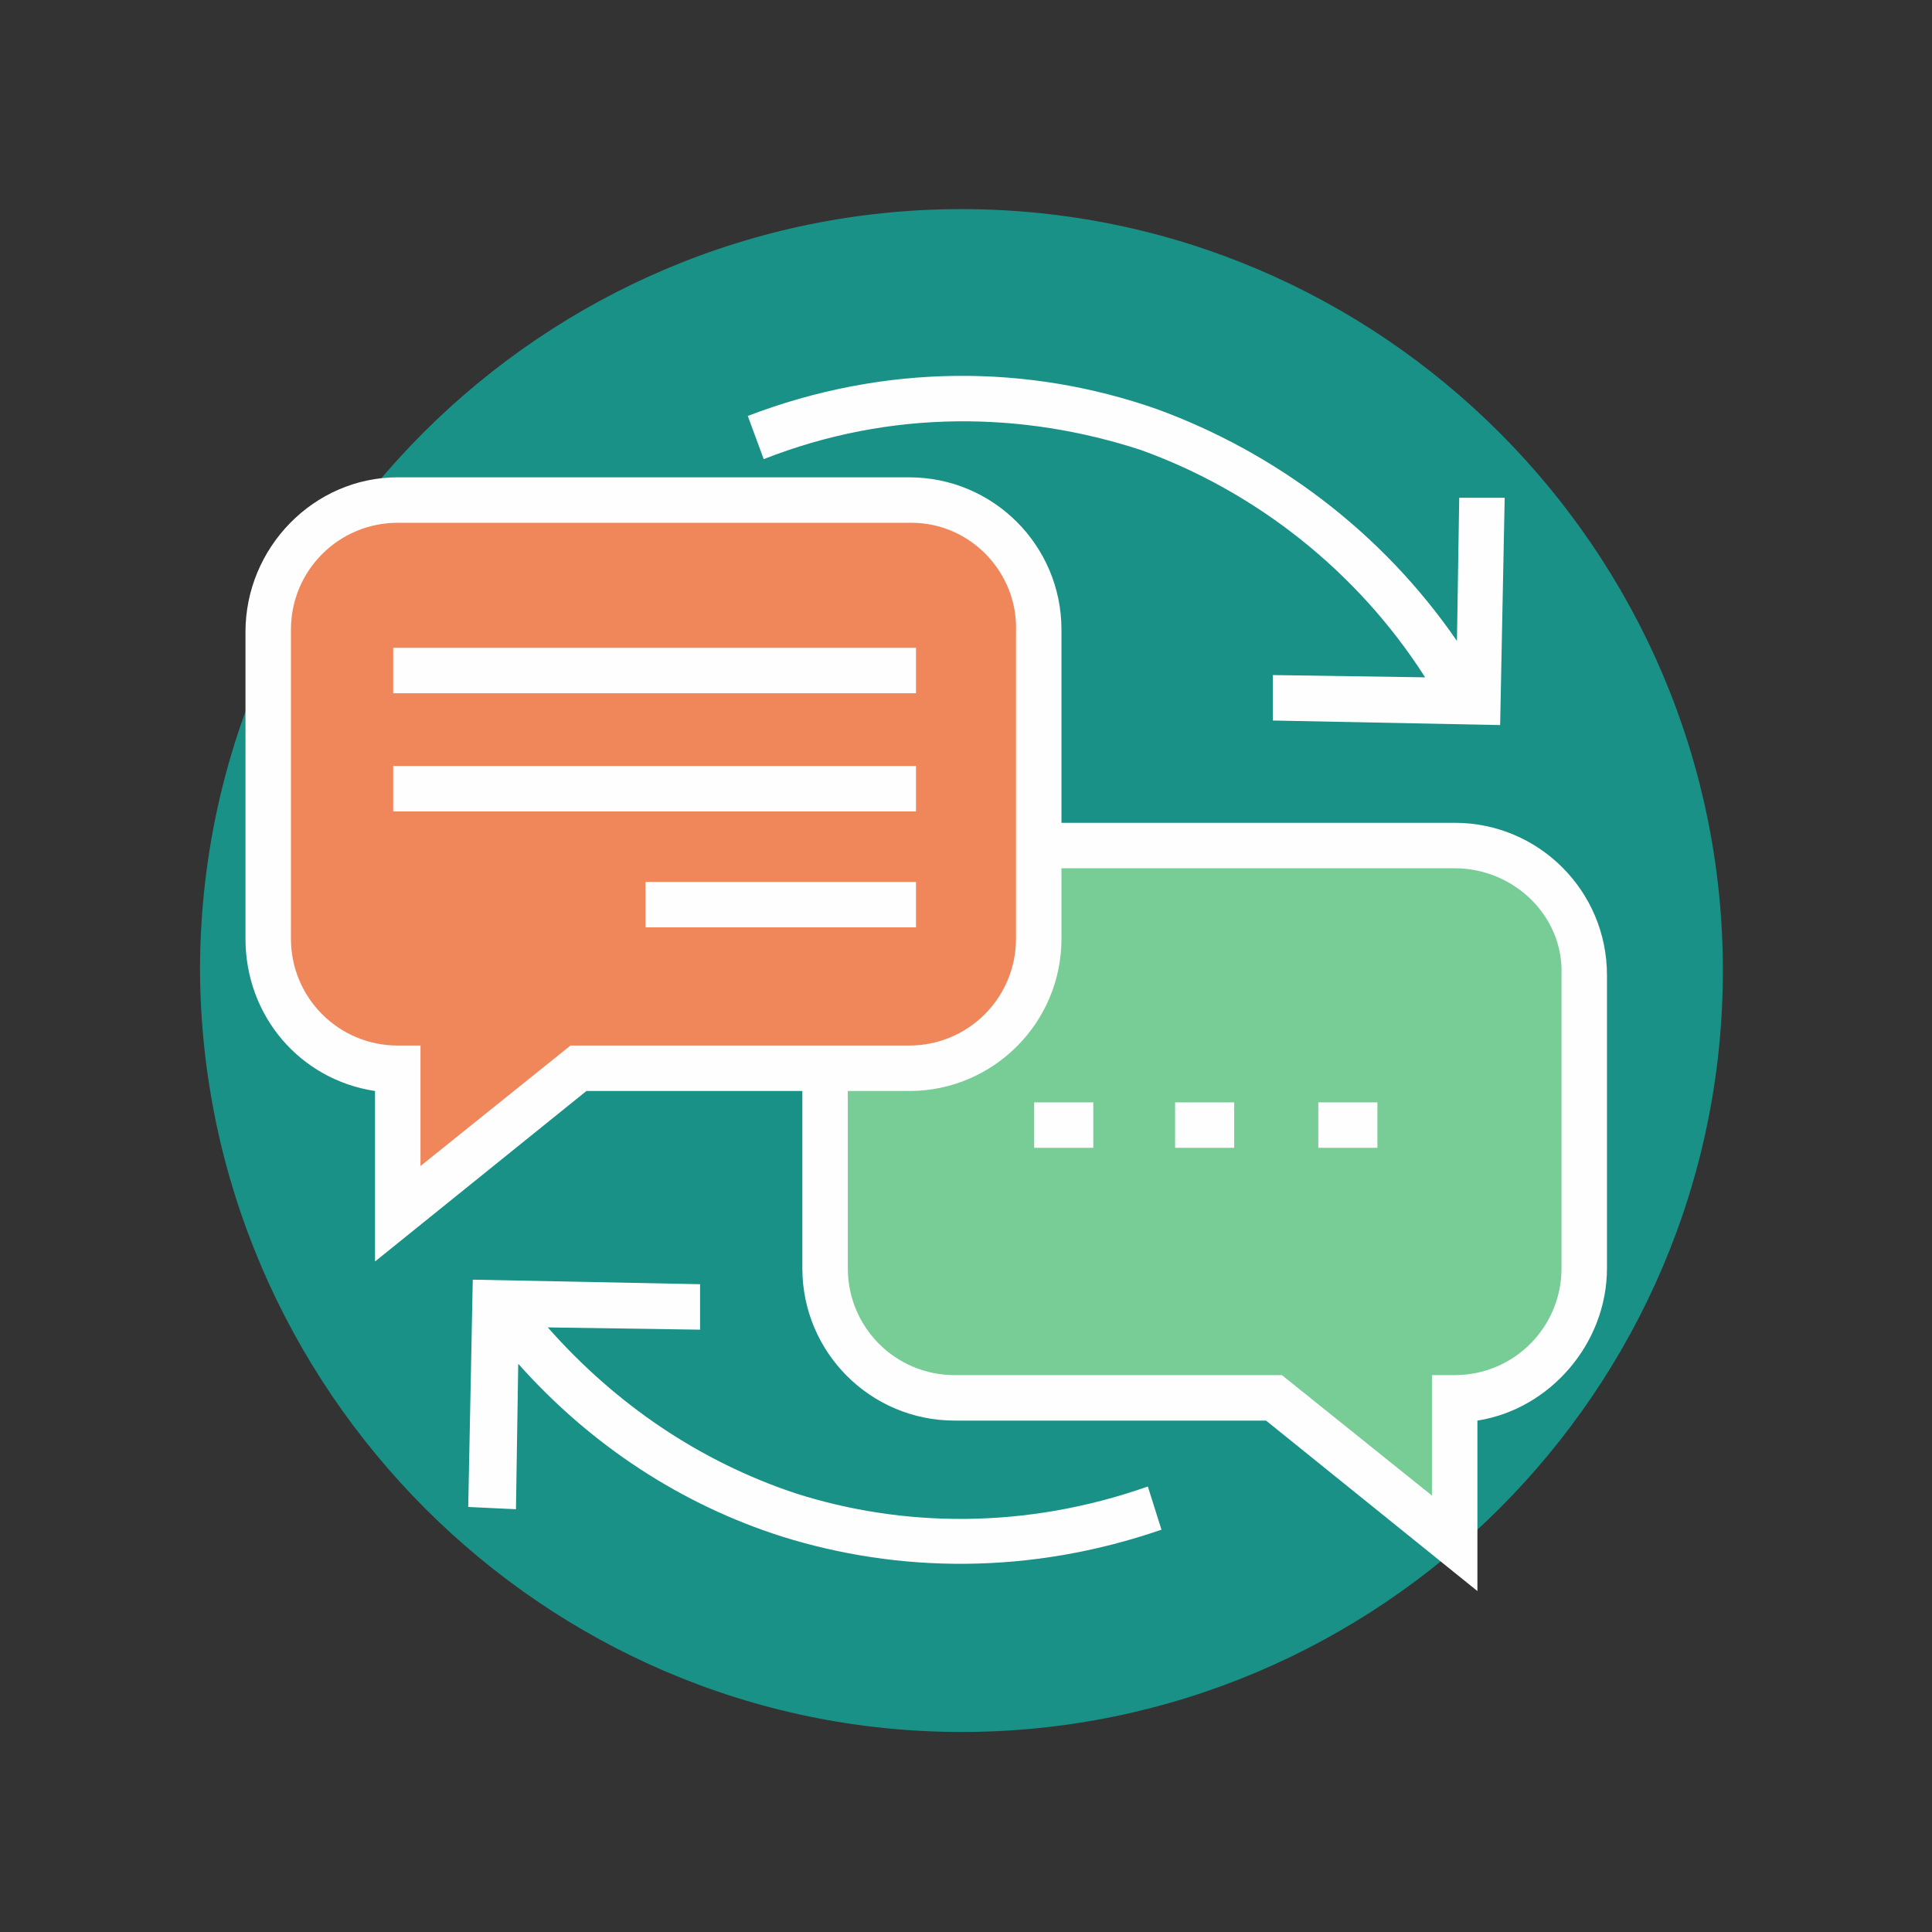
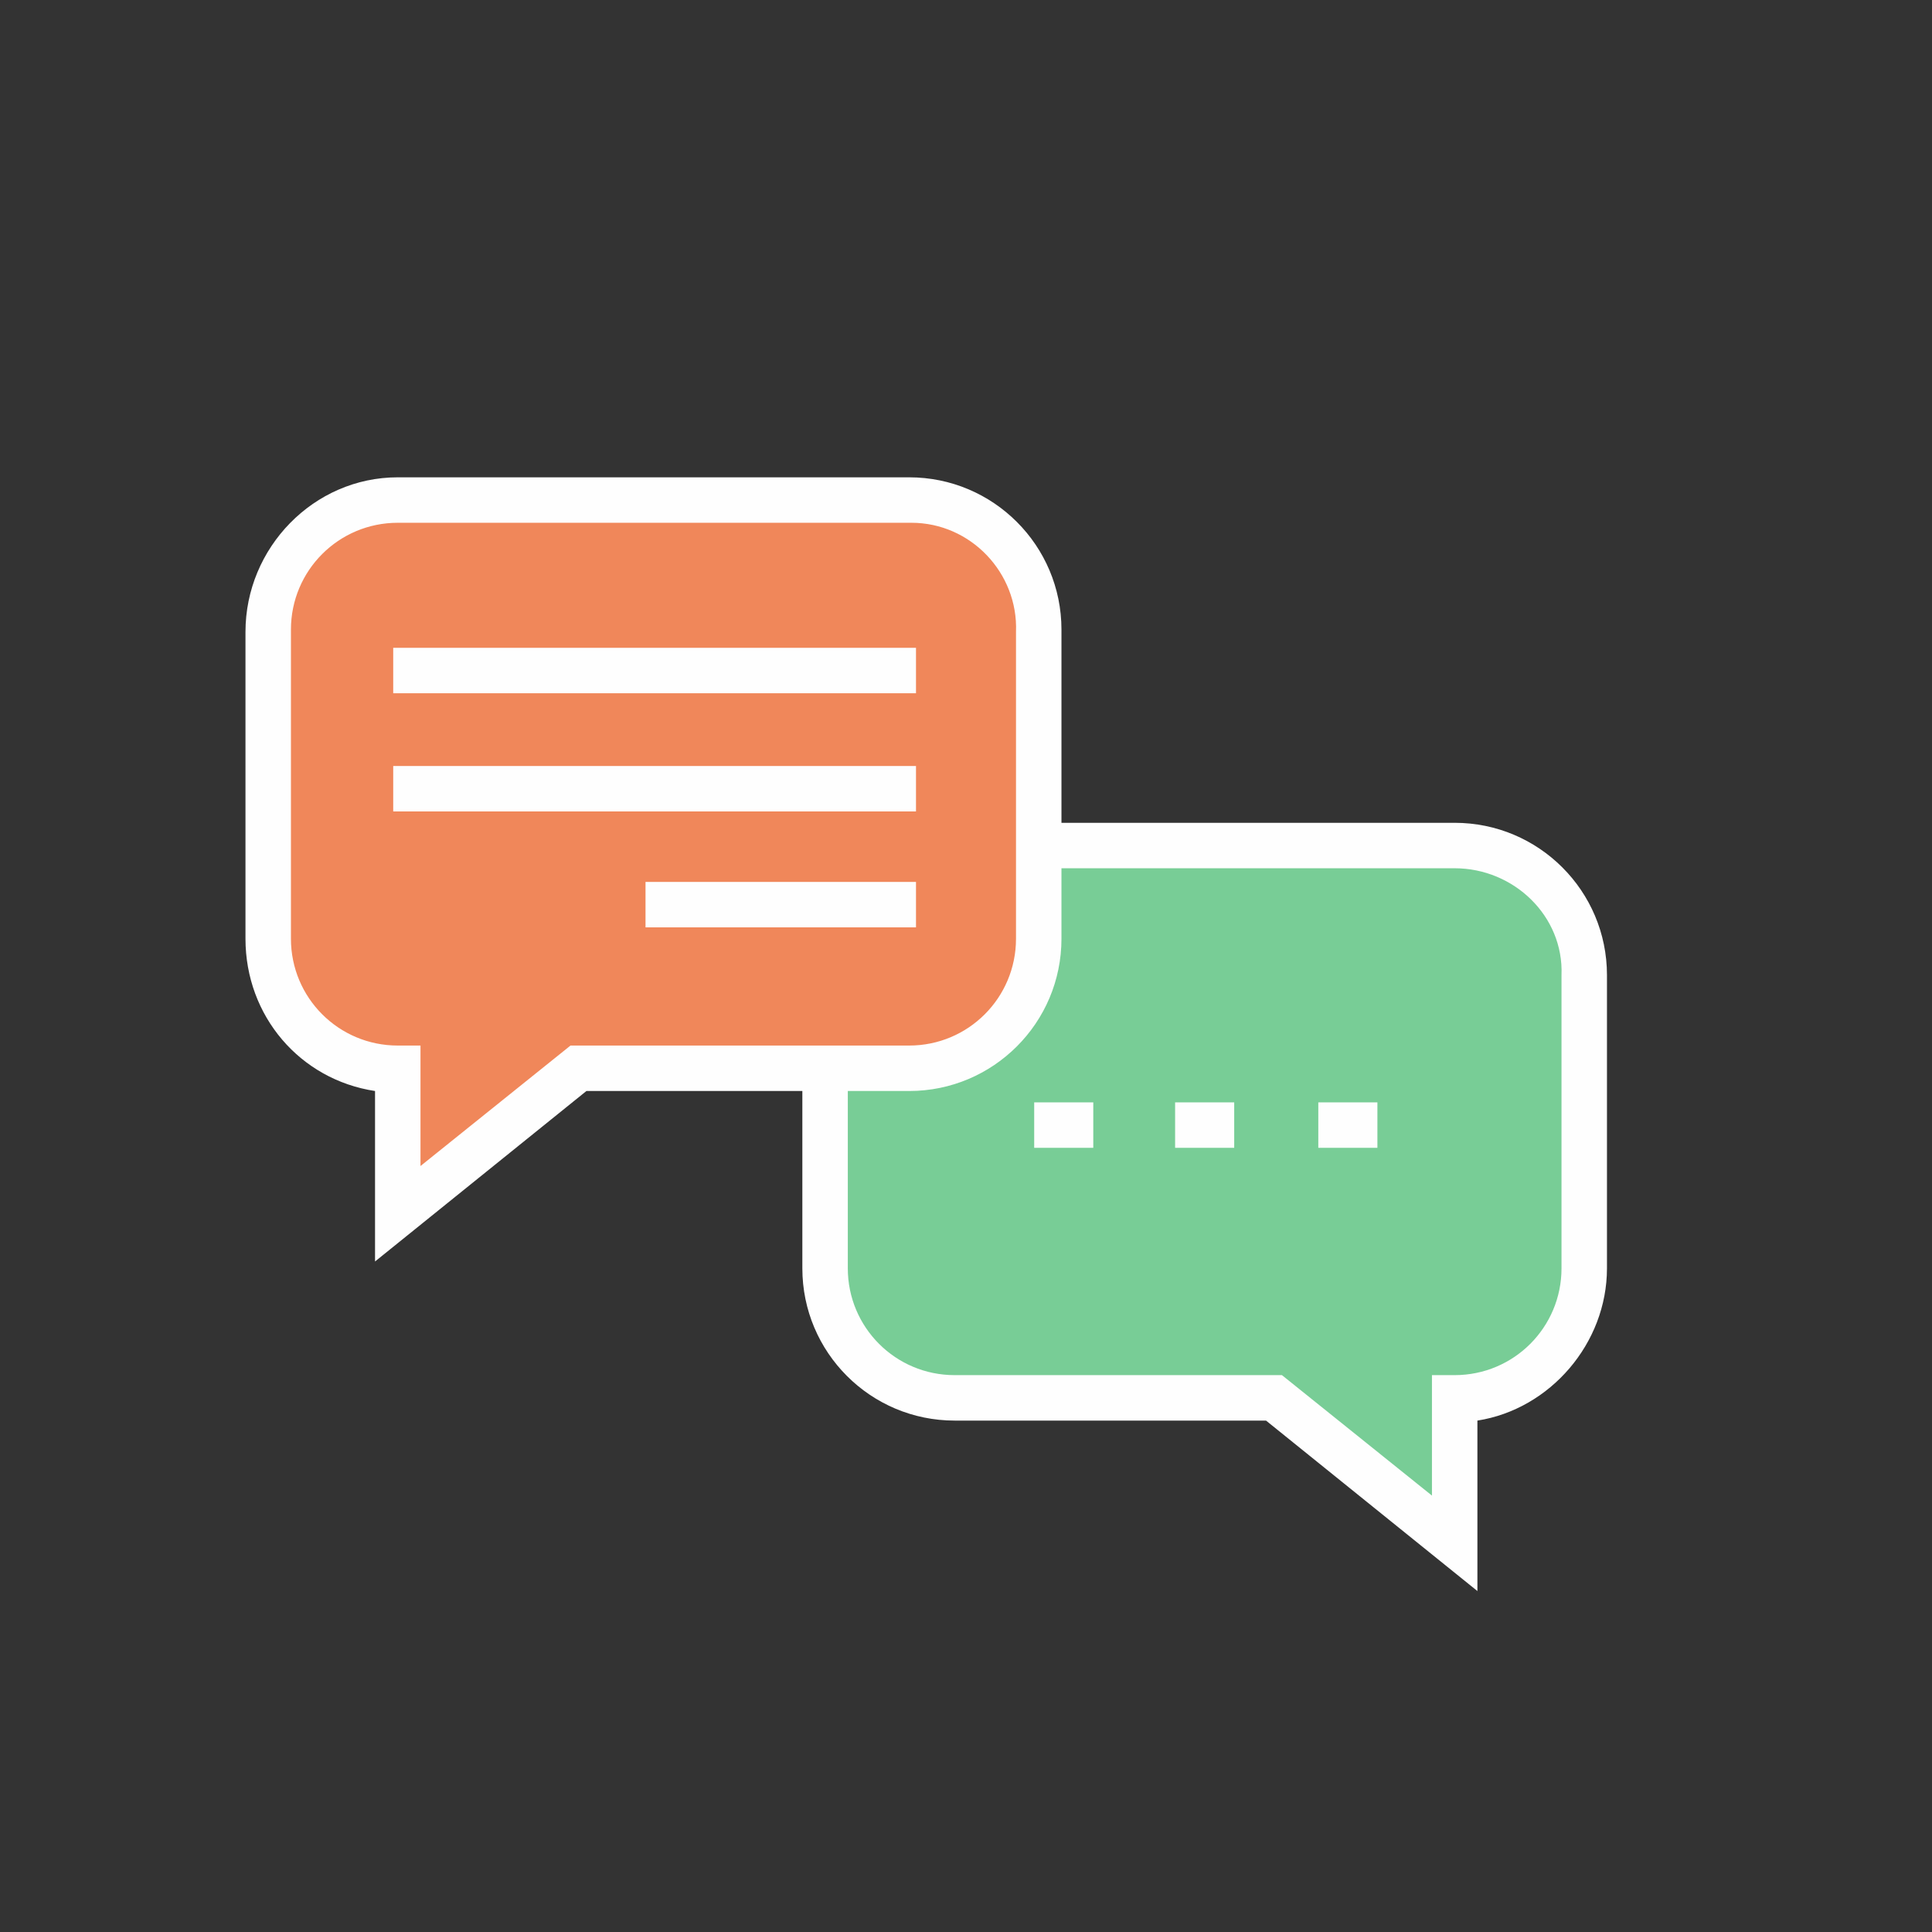
<svg xmlns="http://www.w3.org/2000/svg" version="1.1" id="Слой_1" x="0px" y="0px" viewBox="0 0 85 85" style="enable-background:new 0 0 85 85;" xml:space="preserve">
  <rect x="0" y="0" width="85" height="85" fill="#333333" stroke="none" />
  <style type="text/css">
	.st0{fill-rule:evenodd;clip-rule:evenodd;fill:none;}
	.st1{fill-rule:evenodd;clip-rule:evenodd;fill:#199187;}
	.st2{fill-rule:evenodd;clip-rule:evenodd;fill:#78CD96;}
	.st3{fill-rule:evenodd;clip-rule:evenodd;fill:#FEFEFE;}
	.st4{fill-rule:evenodd;clip-rule:evenodd;fill:#F0875A;}
</style>
-   <rect y="0" class="st0" width="85" height="85" />
  <g>
-     <path class="st1" d="M42.3,76.2c18.4,0,33.5-15,33.5-33.5c0-18.4-15-33.5-33.5-33.5c-18.4,0-33.5,15-33.5,33.5   C8.9,61.1,23.9,76.2,42.3,76.2z" />
    <path class="st2" d="M64,37.2H42c-3.2,0-5.7,2.6-5.7,5.7v12.9c0,3.2,2.6,5.7,5.7,5.7h14.1l8,6.4v-6.4c3.2,0,5.7-2.6,5.7-5.7V42.9   C69.8,39.7,67.2,37.2,64,37.2z" />
    <path class="st3" d="M64,38.2H42c-2.6,0-4.7,2.1-4.7,4.7v12.9c0,2.6,2.1,4.7,4.7,4.7h14.4l6.6,5.3v-5.3h1c2.6,0,4.7-2.1,4.7-4.7   V42.9C68.8,40.3,66.6,38.2,64,38.2L64,38.2z M48.1,50.5h-2.6v-2h2.6V50.5L48.1,50.5z M60.6,50.5h-2.6v-2h2.6V50.5L60.6,50.5z    M54.3,50.5h-2.6v-2h2.6V50.5L54.3,50.5z M42,36.2h22c3.7,0,6.7,3,6.7,6.7v12.9c0,3.3-2.5,6.2-5.7,6.7V70l-9.3-7.5H42   c-3.7,0-6.7-3-6.7-6.7V42.9C35.2,39.2,38.3,36.2,42,36.2z" />
    <path class="st4" d="M17.5,22h22.5c3.2,0,5.7,2.6,5.7,5.7v13.6c0,3.2-2.6,5.7-5.7,5.7H25.5l-8,6.4v-6.4c-3.2,0-5.7-2.6-5.7-5.7   V27.8C11.8,24.6,14.4,22,17.5,22z" />
    <path class="st3" d="M17.5,21h22.5c3.7,0,6.7,3,6.7,6.7v13.6c0,3.7-3,6.7-6.7,6.7H25.8l-9.3,7.5v-7.5c-3.3-0.5-5.7-3.3-5.7-6.7   V27.8C10.8,24.1,13.8,21,17.5,21L17.5,21z M40.3,40.8v-2H28.4v2H40.3L40.3,40.8z M40.3,30.5v-2h-23v2H40.3L40.3,30.5z M40.3,35.7   v-2h-23v2H40.3L40.3,35.7z M40.1,23H17.5c-2.6,0-4.7,2.1-4.7,4.7v13.6c0,2.6,2.1,4.7,4.7,4.7h1v5.3l6.6-5.3h14.9   c2.6,0,4.7-2.1,4.7-4.7V27.8C44.8,25.2,42.7,23,40.1,23z" />
-     <path class="st3" d="M20.6,66.3l0.2-10l10,0.2l0,2l-6.7-0.1c3,3.4,6.7,5.9,10.9,7.3c4.7,1.5,10.1,1.6,15.5-0.3l0.6,1.9   c-5.8,2-11.6,1.9-16.7,0.3c-4.4-1.4-8.4-4-11.6-7.6l-0.1,6.4L20.6,66.3L20.6,66.3z M62.7,29.8c-3-4.7-7.5-8.2-12.5-10   C45,18.1,39.2,18,33.6,20.2l-0.7-1.9C38.9,16,45.2,16,50.9,18c5.2,1.9,9.9,5.4,13.2,10.2l0.1-6.3l2,0l-0.2,10l-10-0.2l0-2   L62.7,29.8z" />
  </g>
</svg>